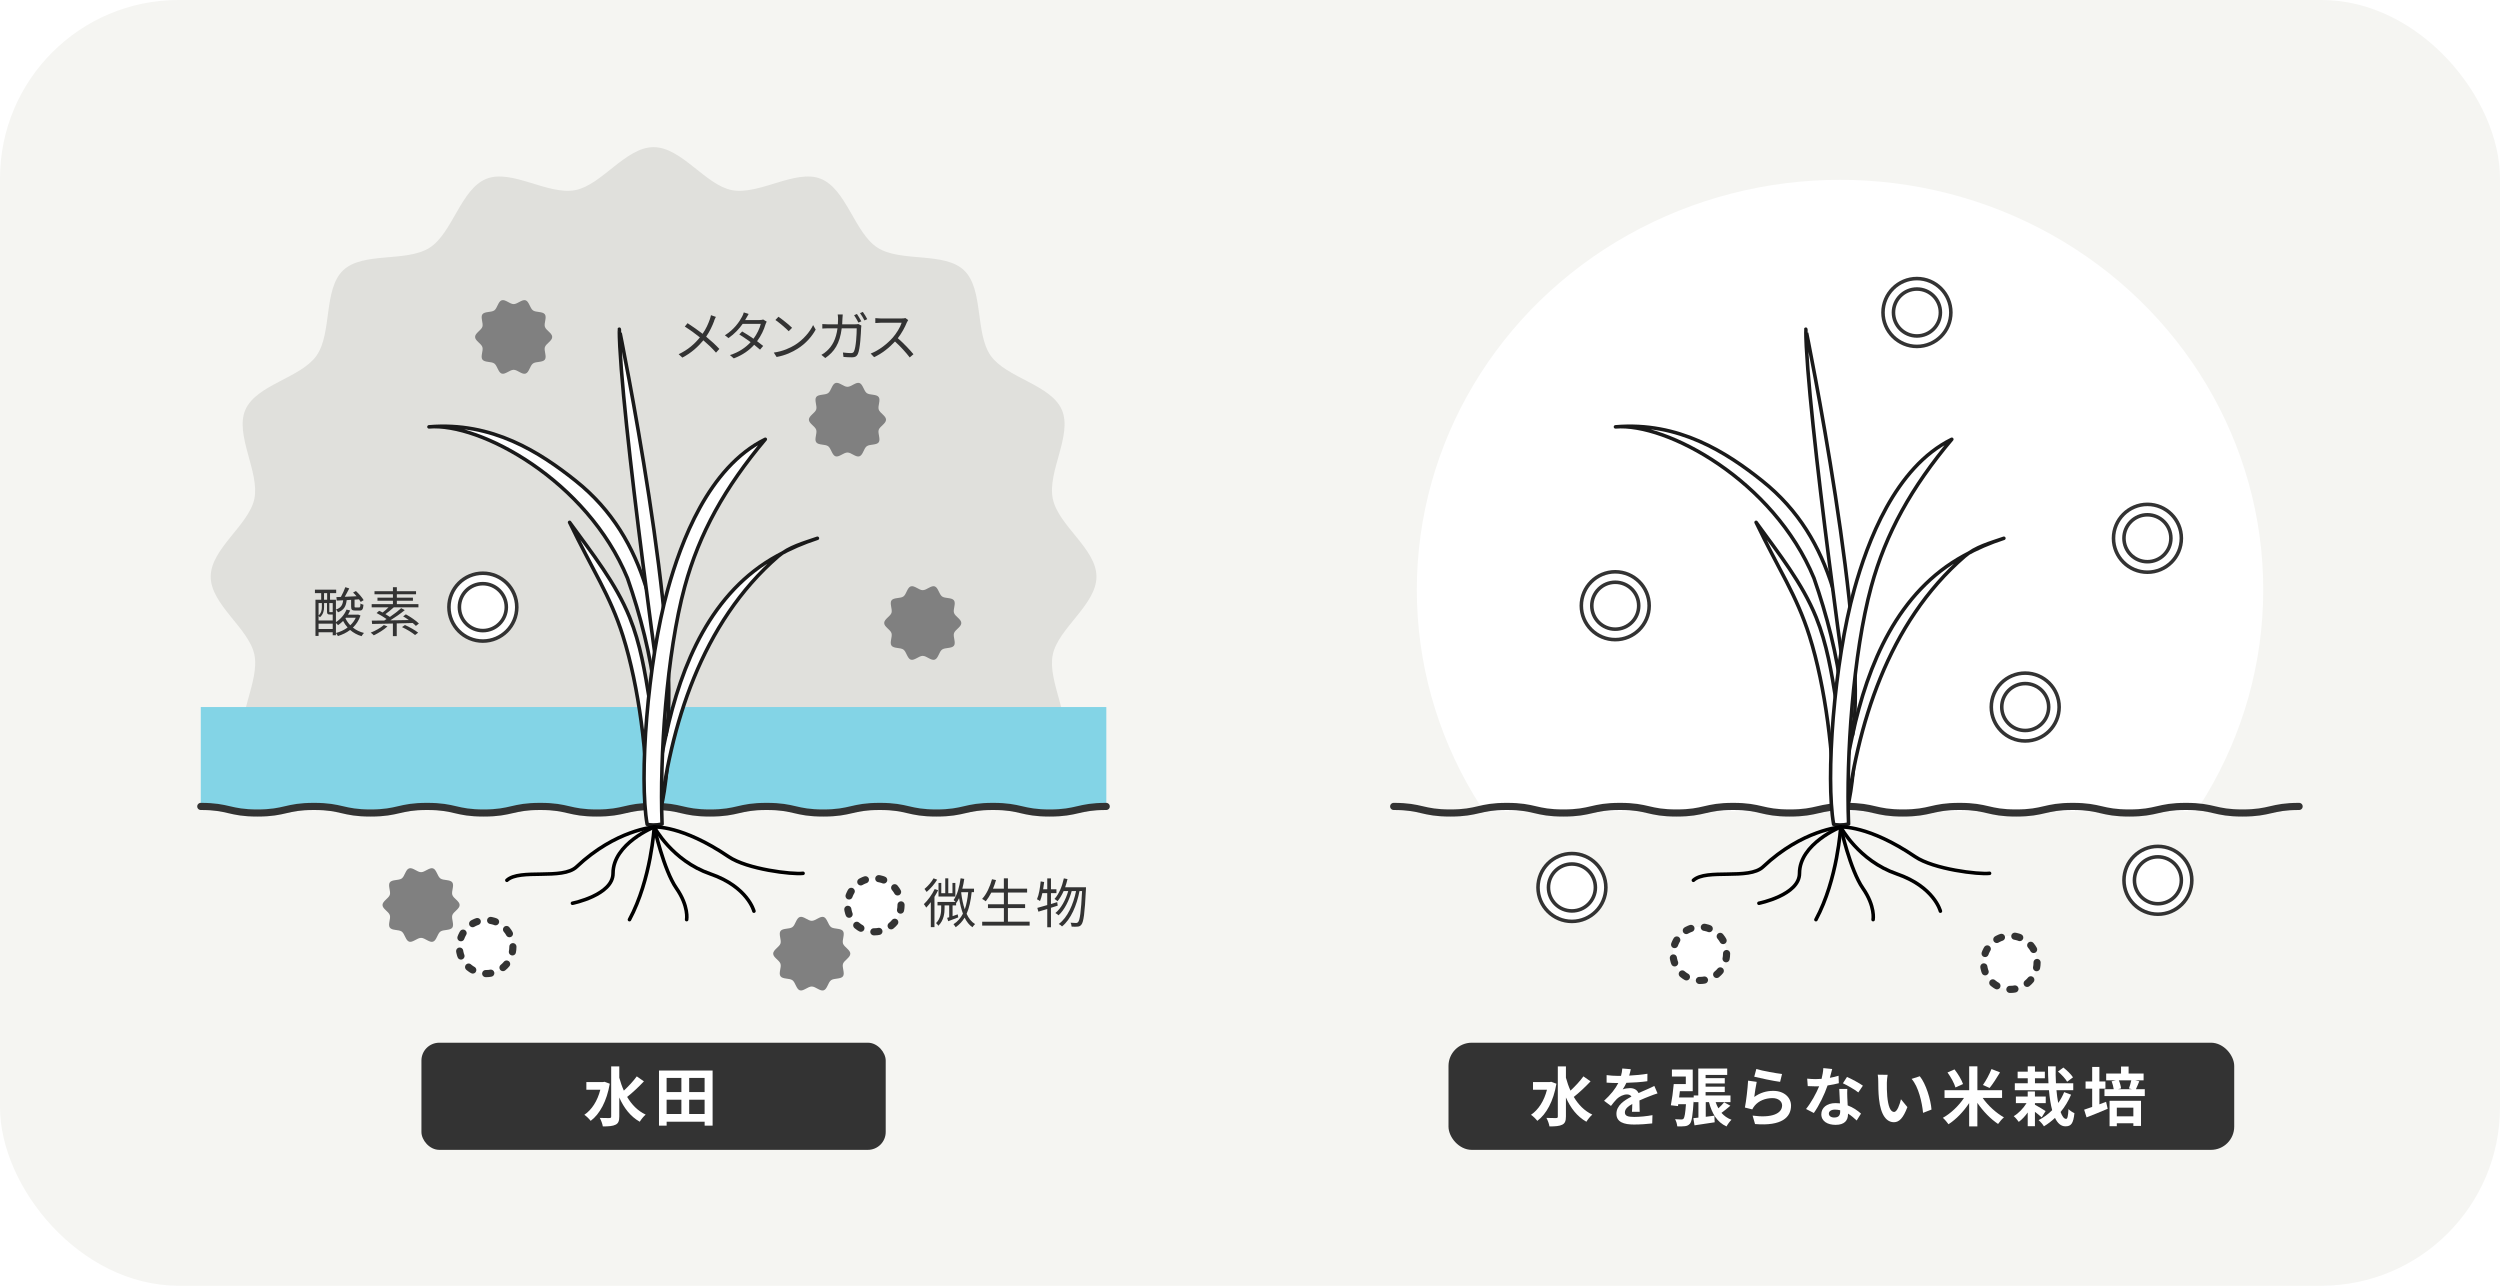
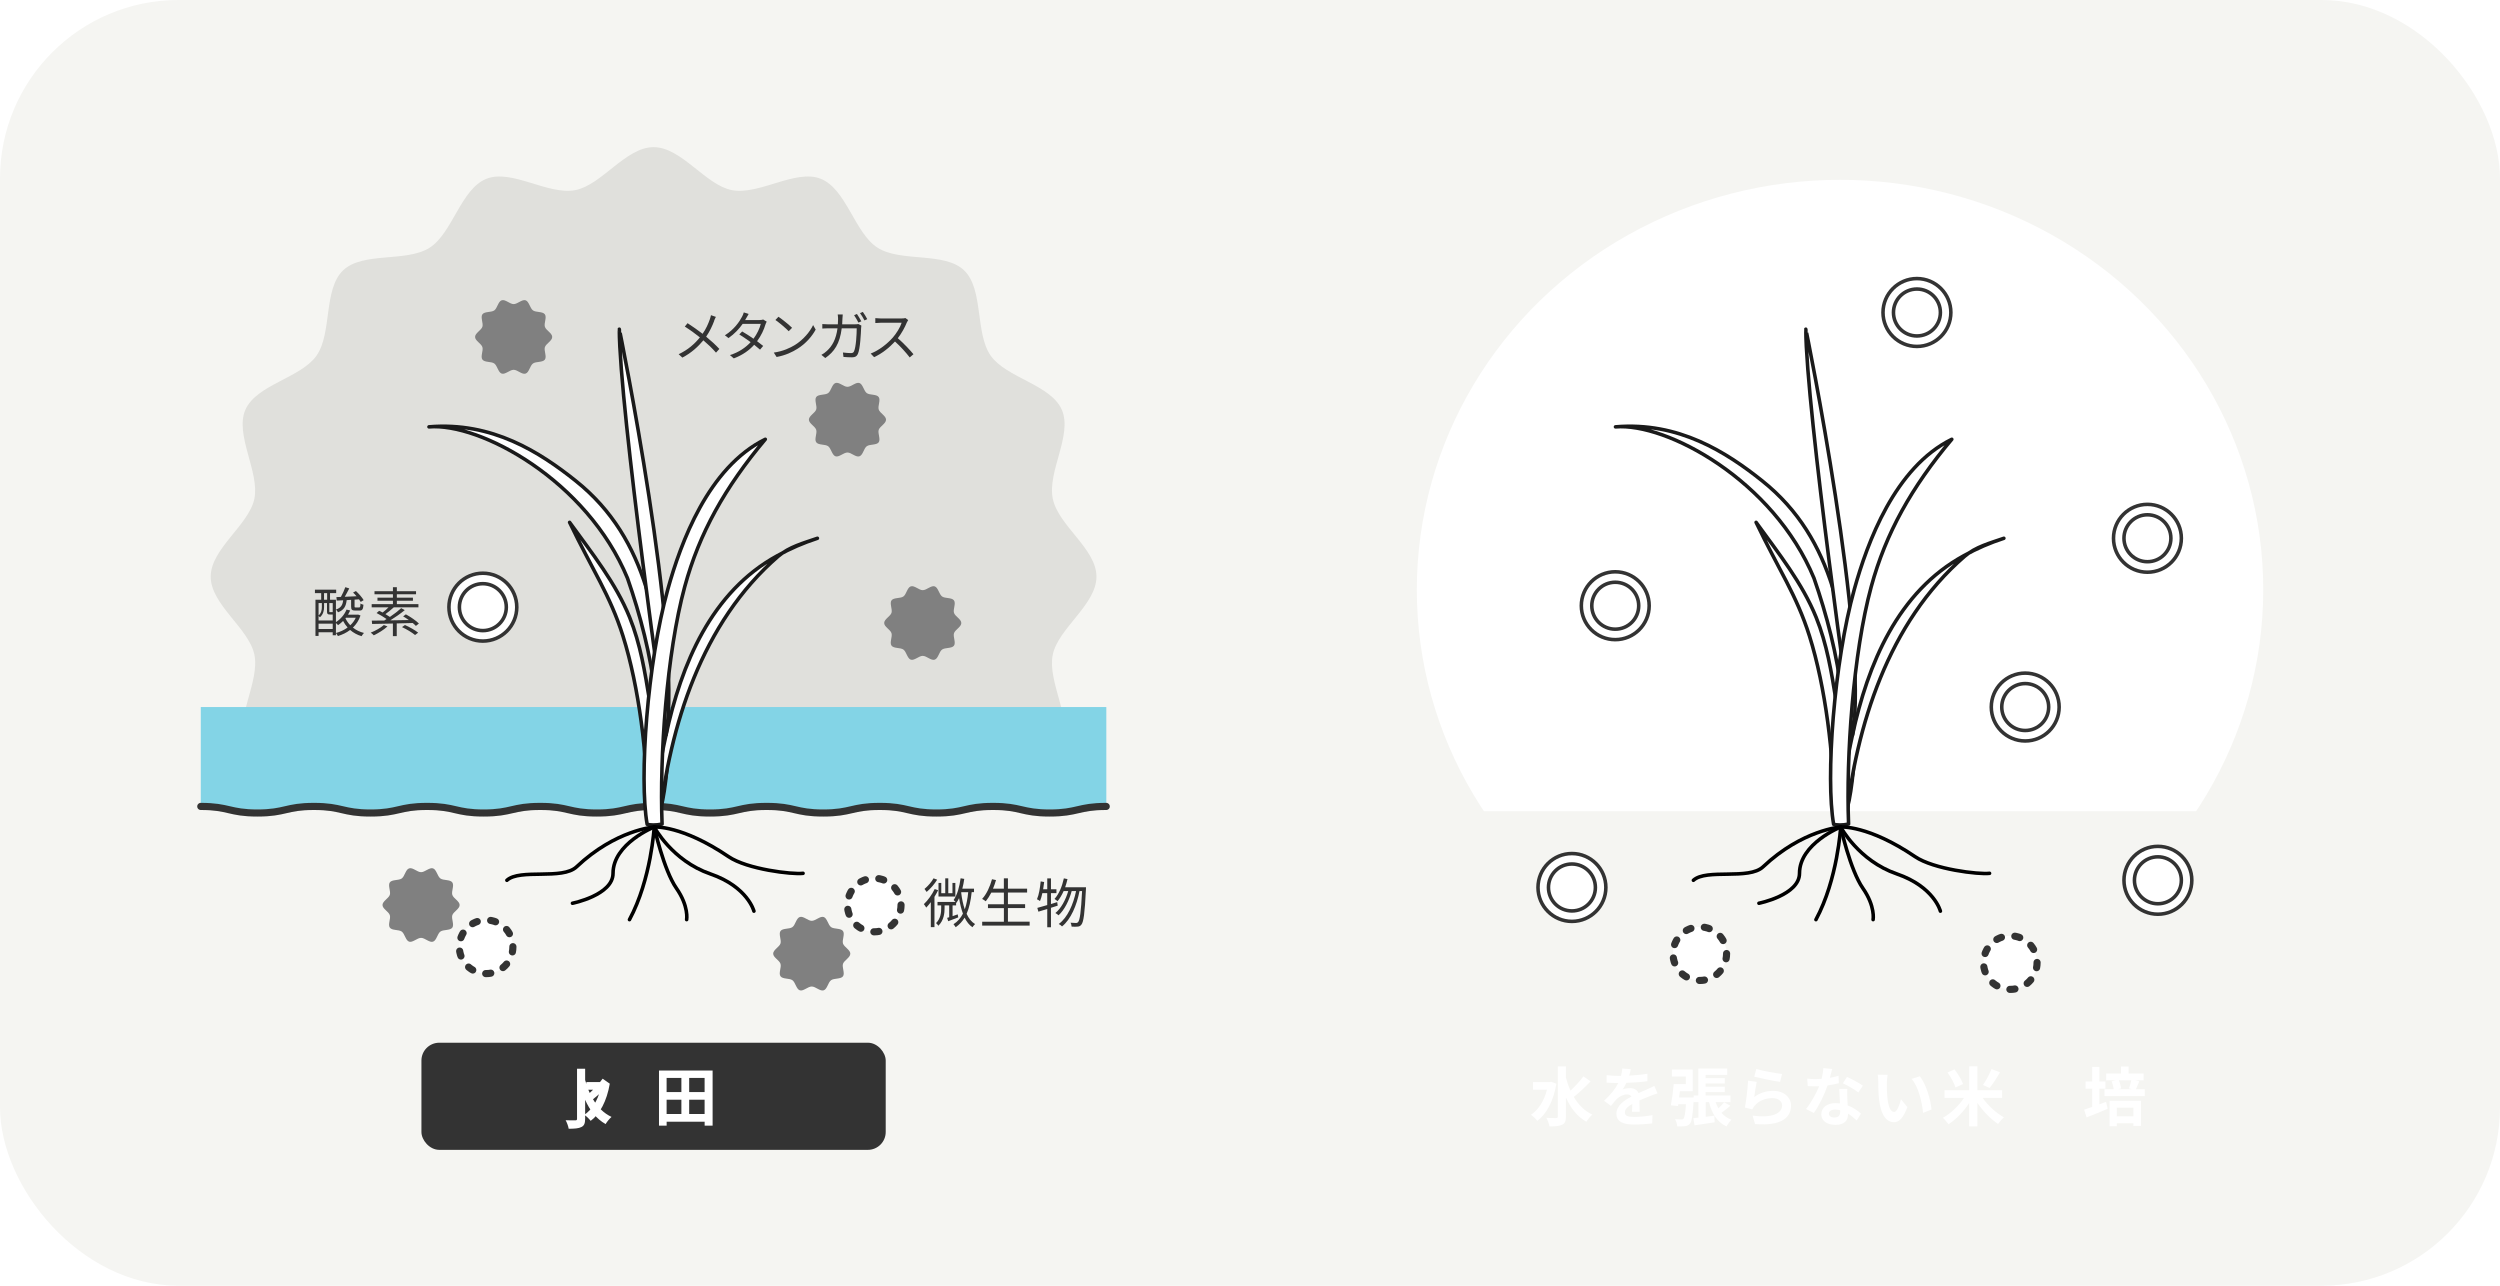
<svg xmlns="http://www.w3.org/2000/svg" id="_レイヤー_2" viewBox="0 0 700 360">
  <defs>
    <style>.cls-1{stroke-dasharray:0 0 1.43 3.8;}.cls-1,.cls-2{stroke:#333;stroke-miterlimit:10;stroke-width:2px;}.cls-1,.cls-2,.cls-3,.cls-4{stroke-linecap:round;}.cls-1,.cls-2,.cls-5,.cls-4{fill:none;}.cls-6{fill:#f5f5f2;}.cls-6,.cls-7,.cls-5,.cls-8,.cls-9,.cls-10,.cls-11{stroke-width:0px;}.cls-7{fill:#83d4e6;}.cls-3{stroke:#1a1a1a;}.cls-3,.cls-4{stroke-linejoin:round;}.cls-3,.cls-11{fill:#fff;}.cls-4{stroke:#000;}.cls-8{fill:gray;}.cls-12{clip-path:url(#clippath-1);}.cls-9{fill:#333;}.cls-10{fill:#e0e0dc;}.cls-13{clip-path:url(#clippath);}</style>
    <clipPath id="clippath">
      <rect class="cls-5" x="56.22" y="32.99" width="253.55" height="182.2" />
    </clipPath>
    <clipPath id="clippath-1">
      <rect class="cls-5" x="387.39" y="43.86" width="255.64" height="183.27" />
    </clipPath>
  </defs>
  <g id="design">
    <rect class="cls-6" width="700" height="360" rx="50" ry="50" />
    <g class="cls-13">
      <path class="cls-10" d="M307.01,161.47c0,7.82-10.7,14.45-12.23,21.83-1.58,7.59,5.56,17.93,2.52,24.9s-15.53,8.9-19.92,15.16c-4.4,6.27-1.89,18.59-7.45,23.89-5.53,5.27-17.72,2.18-24.22,6.33-6.41,4.09-8.73,16.47-15.93,19.31-7.04,2.78-17.19-4.63-24.83-3.19-7.4,1.4-14.12,12.04-21.95,12.04s-14.55-10.64-21.95-12.04c-7.64-1.44-17.79,5.97-24.83,3.19-7.2-2.85-9.52-15.22-15.93-19.31-6.5-4.15-18.7-1.07-24.22-6.33-5.56-5.3-3.05-17.62-7.45-23.89-4.4-6.26-16.85-8.1-19.92-15.16-3.03-6.97,4.1-17.31,2.53-24.9-1.53-7.38-12.23-14.01-12.23-21.83s10.7-14.45,12.23-21.83-5.56-17.93-2.52-24.9c3.07-7.06,15.53-8.9,19.92-15.16,4.4-6.27,1.89-18.59,7.45-23.89,5.53-5.27,17.72-2.18,24.22-6.33,6.41-4.09,8.73-16.47,15.93-19.31,7.04-2.78,17.19,4.63,24.83,3.19,7.4-1.4,14.12-12.04,21.95-12.04s14.55,10.64,21.95,12.04c7.64,1.44,17.79-5.97,24.83-3.19,7.2,2.85,9.52,15.22,15.93,19.31,6.5,4.15,18.7,1.07,24.22,6.33s3.05,17.62,7.45,23.89c4.4,6.26,16.85,8.1,19.92,15.16s-4.1,17.31-2.53,24.9,12.23,14.01,12.23,21.83Z" />
    </g>
    <rect class="cls-7" x="56.22" y="197.97" width="253.55" height="28.75" />
    <path class="cls-2" d="M56.22,225.8c7.92,0,7.92,1.84,15.85,1.84s7.92-1.84,15.84-1.84,7.92,1.84,15.84,1.84,7.92-1.84,15.84-1.84,7.92,1.84,15.84,1.84,7.92-1.84,15.84-1.84,7.92,1.84,15.85,1.84,7.92-1.84,15.84-1.84,7.92,1.84,15.85,1.84,7.92-1.84,15.85-1.84,7.92,1.84,15.85,1.84,7.92-1.84,15.84-1.84,7.92,1.84,15.85,1.84,7.93-1.84,15.85-1.84,7.93,1.84,15.85,1.84,7.93-1.84,15.85-1.84" />
    <path class="cls-3" d="M181.66,227.85c5.55-21.6,1.26-45.2-5.96-65.95-11.31-27.4-41.3-43.59-55.58-42.38,17.67-1.5,31.08,7.13,41.06,15.1,20.72,16.55,23.31,40.98,25.73,66.14,1.3,2.01-.97,36.78-5.25,27.08h0Z" />
    <path class="cls-3" d="M184.57,230.04c3.02-26.9,11.85-55.67,33.3-74.26,3.05-2.65,7.18-3.73,11-5.06-3.85,1.25-7.6,2.85-11.14,4.84-18.61,10.13-26.98,30.46-31.24,50.22-1.76,7.94-3,15.97-4.04,24.03-.13,1.39,1.88,1.68,2.11.25h0Z" />
    <path class="cls-3" d="M186.49,205.77s-13.08-91.64-13.08-113.59c0-.22,17.74,86.85,13.08,113.59Z" />
    <path class="cls-3" d="M183.19,226.26c1.37-10.04.29-20.12-1.32-30.12-1.27-7.89-2.57-15.87-5.57-23.28-3.9-9.63-10.49-17.89-16.81-26.6,6.42,13.43,11.3,20.28,14.94,31.82,4.51,14.28,6.82,33.65,6.85,48.32,1.45.28,1.26.04,1.91-.14Z" />
    <path class="cls-3" d="M181.2,230.81c-2.28-12.85.06-45.26,5.82-65.92,3.59-12.89,11.3-34.04,27.26-41.89-11.28,13.45-18.47,26.26-22.56,41.29-5.06,18.61-7.06,47.54-6.34,66.43-1.86.43-3.33.29-4.17.1Z" />
    <path class="cls-4" d="M141.93,246.48c3.66-3.33,15.52,0,19.51-3.77,10.99-10.38,21.74-11.15,21.74-11.15,0,0,7.75-.57,20.83,8.31,5.2,3.53,17.8,5.03,20.84,4.66" />
    <path class="cls-4" d="M183.18,231.56s-11.53,4.62-11.53,12.97c0,6.11-11.36,8.38-11.36,8.38" />
    <path class="cls-4" d="M176.25,257.5c6.1-11.31,6.93-25.94,6.93-25.94,0,0,4.98,9.44,15.73,13.14,10.48,3.61,12.19,10.42,12.19,10.42" />
    <path class="cls-4" d="M183.18,231.56s2.65,12.03,6.2,17.13,2.88,8.8,2.88,8.8" />
    <path class="cls-9" d="M199.97,89.85c-.49,1.32-1.24,2.97-2.25,4.42,1.35,1.11,2.64,2.28,3.7,3.43l-.94,1.04c-1.11-1.28-2.25-2.34-3.54-3.45-1.41,1.7-3.27,3.48-5.88,4.84l-1.04-.95c2.62-1.23,4.47-2.89,5.95-4.71-1.11-.9-2.79-2.13-4.23-3.03l.78-.95c1.29.83,3.03,2.06,4.21,2.97.98-1.4,1.59-2.82,2.04-4.1.1-.3.24-.78.3-1.11l1.38.48c-.17.27-.38.78-.5,1.1Z" />
    <path class="cls-9" d="M208.95,89.07c-.09.18-.19.36-.31.54h4.06c.4,0,.73-.06.99-.15l.99.6c-.13.21-.27.57-.36.81-.39,1.38-1.2,3.13-2.34,4.67.63.46,1.23.93,1.71,1.32l-.88,1.04c-.45-.4-1.02-.87-1.64-1.36-1.33,1.48-3.18,2.86-5.71,3.81l-1.08-.93c2.53-.78,4.45-2.16,5.8-3.62-1.08-.78-2.22-1.56-3.18-2.16l.81-.83c.99.57,2.12,1.29,3.17,2.03.98-1.3,1.74-2.92,2.04-4.16h-5.07c-.96,1.35-2.29,2.82-3.98,3.98l-1-.78c2.58-1.61,4.11-3.85,4.81-5.22.15-.27.39-.79.48-1.19l1.36.44c-.25.39-.52.9-.67,1.17Z" />
    <path class="cls-9" d="M222.66,96.54c2.31-1.46,4.14-3.67,5.01-5.52l.72,1.27c-1.02,1.88-2.77,3.92-5.04,5.34-1.5.95-3.39,1.86-5.9,2.33l-.79-1.23c2.62-.39,4.58-1.3,6-2.19ZM221.78,91.79l-.94.95c-.75-.78-2.62-2.39-3.73-3.14l.85-.91c1.06.7,2.98,2.26,3.82,3.1Z" />
    <path class="cls-9" d="M235.88,89.27c-.01.54-.04,1.05-.07,1.54h3.57c.4,0,.71-.03.96-.08l.84.42c-.04.25-.07.54-.07.73-.06,1.44-.24,5.81-.92,7.25-.3.65-.78.92-1.6.92-.77,0-1.64-.04-2.42-.11l-.15-1.24c.81.1,1.6.17,2.23.17.44,0,.71-.12.87-.48.57-1.16.76-4.84.76-6.45h-4.2c-.54,4.32-2.1,6.58-4.6,8.31l-1.09-.89c.48-.25,1.09-.67,1.54-1.11,1.48-1.35,2.56-3.22,2.97-6.31h-2.52c-.58,0-1.2,0-1.73.06v-1.26c.52.04,1.14.08,1.71.08h2.64c.03-.48.06-.99.06-1.52,0-.34-.04-.9-.1-1.25h1.41c-.04.33-.08.86-.09,1.22ZM241.17,89.97l-.81.36c-.3-.6-.81-1.5-1.21-2.07l.79-.35c.38.54.92,1.46,1.23,2.05ZM242.84,89.36l-.79.36c-.33-.64-.83-1.5-1.25-2.05l.79-.34c.39.55.98,1.48,1.25,2.04Z" />
    <path class="cls-9" d="M253.91,90.3c-.51,1.29-1.46,3.04-2.52,4.4,1.58,1.35,3.4,3.3,4.38,4.48l-1.05.9c-1-1.32-2.6-3.09-4.12-4.46-1.6,1.72-3.63,3.38-5.85,4.38l-.96-1c2.42-.95,4.63-2.73,6.18-4.46,1.02-1.16,2.11-2.92,2.49-4.17h-5.85c-.52,0-1.35.06-1.52.08v-1.37c.21.03,1.06.09,1.52.09h5.79c.5,0,.89-.04,1.12-.12l.77.58c-.09.12-.29.45-.38.66Z" />
    <path class="cls-9" d="M262.68,249.25c-.3.61-.65,1.24-1.03,1.86v8.49h-1.02v-7c-.42.57-.87,1.09-1.29,1.53-.12-.22-.45-.75-.66-.97,1.12-1.06,2.29-2.66,3.03-4.23l.97.33ZM262.41,246.31c-.73,1.2-1.9,2.55-2.95,3.43-.14-.22-.44-.63-.6-.84.94-.76,2-1.98,2.53-2.97l1.02.38ZM272.07,249.8c-.25,2.42-.69,4.42-1.42,6.07.58,1.28,1.36,2.27,2.37,2.87-.23.21-.57.62-.74.88-.92-.61-1.62-1.54-2.19-2.68-.63,1.05-1.45,1.95-2.5,2.68-.1-.19-.42-.63-.61-.84,1.17-.75,2.02-1.74,2.64-2.96-.48-1.29-.82-2.76-1.08-4.35-.23.5-.48.95-.77,1.35l-.06-.09v.78h-.99v3.01c.45-.15.94-.31,1.44-.5l.15.84c-.98.39-1.95.76-2.81,1.08l-.3-.94c.18-.04.36-.11.57-.18v-3.31h-1.29v.78c0,1.38-.18,3.39-1.74,4.92-.15-.24-.42-.57-.65-.74,1.33-1.35,1.44-2.99,1.44-4.21v-.75h-1.03v-.97h5.05c-.18-.2-.39-.42-.54-.54,1.05-1.46,1.63-3.71,1.96-6.08l1.02.17c-.13.95-.31,1.86-.54,2.73h3.27v.97h-.66ZM267.51,251.03h-4.73v-3.81h.78v2.88h1.11v-4.17h.85v4.17h1.17v-2.88h.81v3.81ZM269.13,249.94c.21,1.68.52,3.29,1.01,4.68.48-1.38.78-2.98.96-4.81h-1.92l-.05.13Z" />
    <path class="cls-9" d="M288.3,258.08v1.08h-13.29v-1.08h6.08v-3.81h-4.46v-1.08h4.46v-3.27h-3.52c-.48.94-1.01,1.77-1.56,2.44-.23-.18-.72-.51-1.02-.66,1.23-1.32,2.19-3.39,2.77-5.52l1.12.24c-.24.83-.51,1.63-.84,2.4h3.04v-2.88h1.14v2.88h5.37v1.09h-5.37v3.27h4.81v1.08h-4.81v3.81h6.07Z" />
    <path class="cls-9" d="M294.27,254.18v5.46h-1.04v-5.13c-.88.27-1.74.54-2.48.76l-.3-1.06c.77-.21,1.73-.47,2.77-.79v-3.35h-1.36c-.18.84-.39,1.61-.66,2.22-.19-.14-.62-.41-.85-.5.57-1.28.85-3.17,1.04-5l.97.17c-.07.67-.18,1.37-.28,2.03h1.15v-3.04h1.04v3.04h1.53v1.08h-1.53v3.06l1.74-.54.15.99-1.89.6ZM304.08,248.44s0,.44-.02.57c-.33,6.79-.66,9.12-1.26,9.87-.29.39-.58.53-1.04.57-.4.06-1.05.04-1.71,0-.02-.33-.12-.79-.31-1.09.67.06,1.27.08,1.57.08.24,0,.39-.06.56-.26.48-.52.81-2.74,1.11-8.68h-.72c-.75,3.93-2.4,7.92-4.89,9.9-.21-.24-.6-.51-.93-.68,2.46-1.77,4.08-5.46,4.86-9.22h-1.23c-.68,2.57-2.06,5.37-3.69,6.79-.21-.22-.57-.48-.88-.64,1.59-1.25,2.92-3.75,3.61-6.15h-1.29c-.5,1.1-1.06,2.08-1.71,2.85-.18-.18-.63-.5-.85-.65,1.23-1.33,2.13-3.5,2.62-5.76l1.02.21c-.18.79-.41,1.56-.66,2.29h5.83Z" />
    <path class="cls-9" d="M100.94,172.34c-.45,1.38-1.2,2.5-2.13,3.39.87.69,1.92,1.2,3.1,1.5-.22.21-.52.63-.67.9-1.23-.36-2.31-.96-3.21-1.74-1.02.78-2.19,1.33-3.42,1.71-.12-.24-.36-.65-.55-.86,1.17-.31,2.31-.83,3.27-1.54-.49-.54-.91-1.16-1.26-1.83-.45.44-.92.84-1.4,1.17-.13-.15-.39-.42-.61-.6v3.43h-.9v-.84h-3.96v1.04h-.87v-10.15h1.6v-1.85h-1.75v-.96h5.95v.96h-1.72v1.85h1.65v6.28c1.27-.81,2.4-2.08,2.97-3.52l1.02.25c-.17.41-.38.79-.6,1.17h2.64l.19-.02.66.26ZM90.74,169.97c0,.9-.21,2.05-1.15,2.86-.09-.1-.26-.27-.39-.36v1.26h3.96v-1.67h-.83c-.58,0-.77-.15-.77-.85v-2.36h-.82v1.11ZM89.2,168.86v3.48c.79-.72.92-1.64.92-2.37v-1.11h-.92ZM93.16,176.12v-1.5h-3.96v1.5h3.96ZM90.73,167.92h.87v-1.85h-.87v1.85ZM93.16,168.86h-.95v2.34c0,.18.02.2.18.2h.56c.13,0,.18,0,.21-.01v-2.52ZM97.07,168.02c-.18,1.68-.71,2.78-2.43,3.43-.1-.22-.38-.6-.58-.78,1.44-.46,1.88-1.32,2.02-2.59l-1.8.09-.08-.99,1.25-.04c.46-.83.96-1.92,1.24-2.73l1.1.35c-.39.76-.84,1.62-1.26,2.34l3.3-.15c-.31-.38-.64-.73-.97-1.04l.79-.42c.82.74,1.77,1.82,2.17,2.55l-.82.5c-.12-.22-.29-.46-.48-.73l-1.24.09v1.89c0,.27.06.3.33.3h.94c.27,0,.34-.12.38-1.12.17.17.57.29.84.36-.09,1.32-.36,1.63-1.08,1.63h-1.18c-.98,0-1.2-.25-1.2-1.17v-1.83l-1.23.08ZM96.73,173.12c.33.72.79,1.38,1.35,1.95.63-.58,1.16-1.29,1.53-2.1h-2.76l-.12.15Z" />
    <path class="cls-9" d="M108.49,175.4c-1.02.95-2.56,1.89-3.84,2.49-.19-.21-.6-.6-.85-.75,1.32-.53,2.76-1.32,3.68-2.13l1.02.39ZM116.44,175.25c-.22-.24-.52-.52-.88-.81-1.48.04-3,.09-4.47.12v3.55h-1.08v-3.52c-2.21.06-4.24.09-5.82.12l-.09-.94c.98,0,2.17-.02,3.49-.03.21-.13.44-.25.65-.41-.75-.55-1.88-1.21-2.8-1.68l.72-.63c.3.15.63.32.98.48.54-.4,1.15-.96,1.65-1.45h-4.72v-.89h5.95v-.96h-4.33v-.85h4.33v-.96h-5.16v-.86h5.16v-1.11h1.1v1.11h5.37v.86h-5.37v.96h4.5v.85h-4.5v.96h6.04v.89h-6.9c-.74.66-1.6,1.38-2.34,1.9.45.27.89.54,1.25.79,1.17-.79,2.35-1.71,3.17-2.46l.99.56c-1.17.96-2.68,2.02-4.05,2.86,1.65-.03,3.44-.06,5.19-.09-.52-.38-1.08-.72-1.59-1.02l.76-.58c1.29.71,2.87,1.77,3.65,2.58l-.83.66ZM113.39,175.01c1.25.54,2.87,1.45,3.69,2.14l-.87.66c-.78-.67-2.35-1.62-3.65-2.22l.82-.58Z" />
    <path class="cls-8" d="M154.62,94.35c0,1.08-1.73,1.87-2.05,2.84s.6,2.67-.01,3.5-2.48.48-3.33,1.09-1.06,2.5-2.07,2.83-2.26-1.07-3.34-1.07-2.36,1.39-3.34,1.07-1.23-2.22-2.07-2.83-2.71-.25-3.33-1.1.31-2.5-.01-3.5-2.05-1.77-2.05-2.84,1.73-1.87,2.05-2.84-.6-2.67.01-3.5,2.48-.48,3.33-1.09,1.06-2.5,2.07-2.83,2.26,1.07,3.34,1.07,2.36-1.39,3.34-1.07,1.23,2.22,2.07,2.83,2.71.25,3.33,1.1-.31,2.5.01,3.5,2.05,1.77,2.05,2.84Z" />
    <path class="cls-8" d="M269.17,174.45c0,1.08-1.73,1.87-2.05,2.84s.6,2.67-.01,3.5-2.48.48-3.33,1.09-1.06,2.5-2.07,2.83-2.26-1.07-3.34-1.07-2.36,1.39-3.34,1.07-1.23-2.22-2.07-2.83-2.71-.25-3.33-1.1.31-2.5-.01-3.5-2.05-1.77-2.05-2.84,1.73-1.87,2.05-2.84-.6-2.67.01-3.5,2.48-.48,3.33-1.09,1.06-2.5,2.07-2.83,2.26,1.07,3.34,1.07,2.36-1.39,3.34-1.07,1.23,2.22,2.07,2.83,2.71.25,3.33,1.1-.31,2.5.01,3.5,2.05,1.77,2.05,2.84Z" />
    <path class="cls-8" d="M248.09,117.51c0,1.08-1.73,1.87-2.05,2.84s.6,2.67-.01,3.5-2.48.48-3.33,1.09-1.06,2.5-2.07,2.83-2.26-1.07-3.34-1.07-2.36,1.39-3.34,1.07-1.23-2.22-2.07-2.83-2.71-.25-3.33-1.1.31-2.5-.01-3.5-2.05-1.77-2.05-2.84,1.73-1.87,2.05-2.84-.6-2.67.01-3.5,2.48-.48,3.33-1.09,1.06-2.5,2.07-2.83,2.26,1.07,3.34,1.07,2.36-1.39,3.34-1.07,1.23,2.22,2.07,2.83,2.71.25,3.33,1.1-.31,2.5.01,3.5,2.05,1.77,2.05,2.84Z" />
    <path class="cls-8" d="M128.7,253.41c0,1.08-1.73,1.87-2.05,2.84s.6,2.67-.01,3.5-2.48.48-3.33,1.09-1.06,2.5-2.07,2.83-2.26-1.07-3.34-1.07-2.36,1.39-3.34,1.07-1.23-2.22-2.07-2.83-2.71-.25-3.33-1.1.31-2.5-.01-3.5-2.05-1.77-2.05-2.84,1.73-1.87,2.05-2.84-.6-2.67.01-3.5,2.48-.48,3.33-1.09,1.06-2.5,2.07-2.83,2.26,1.07,3.34,1.07,2.36-1.39,3.34-1.07,1.23,2.22,2.07,2.83,2.71.25,3.33,1.1-.31,2.5.01,3.5,2.05,1.77,2.05,2.84Z" />
    <path class="cls-8" d="M238.09,267.03c0,1.08-1.73,1.87-2.05,2.84s.6,2.67-.01,3.5-2.48.48-3.33,1.09-1.06,2.5-2.07,2.83-2.26-1.07-3.34-1.07-2.36,1.39-3.34,1.07-1.23-2.22-2.07-2.83-2.71-.25-3.33-1.1.31-2.5-.01-3.5-2.05-1.77-2.05-2.84,1.73-1.87,2.05-2.84-.6-2.67.01-3.5,2.48-.48,3.33-1.09,1.06-2.5,2.07-2.83,2.26,1.07,3.34,1.07,2.36-1.39,3.34-1.07,1.23,2.22,2.07,2.83,2.71.25,3.33,1.1-.31,2.5.01,3.5,2.05,1.77,2.05,2.84Z" />
    <circle class="cls-11" cx="135.2" cy="170" r="9.5" />
    <path class="cls-9" d="M135.2,161c4.96,0,9,4.04,9,9s-4.04,9-9,9-9-4.04-9-9,4.04-9,9-9M135.2,160c-5.52,0-10,4.48-10,10s4.48,10,10,10,10-4.48,10-10-4.48-10-10-10h0Z" />
    <path class="cls-11" d="M135.2,176.57c-3.62,0-6.57-2.95-6.57-6.57s2.95-6.57,6.57-6.57,6.57,2.95,6.57,6.57-2.95,6.57-6.57,6.57Z" />
    <path class="cls-9" d="M135.2,163.93c3.35,0,6.07,2.72,6.07,6.07s-2.72,6.07-6.07,6.07-6.07-2.72-6.07-6.07,2.72-6.07,6.07-6.07M135.2,162.93c-3.91,0-7.07,3.17-7.07,7.07s3.17,7.07,7.07,7.07,7.07-3.17,7.07-7.07-3.17-7.07-7.07-7.07h0Z" />
    <circle class="cls-11" cx="136.11" cy="265.11" r="7.5" />
    <circle class="cls-1" cx="136.11" cy="265.11" r="7.5" />
    <circle class="cls-11" cx="244.79" cy="253.41" r="7.5" />
    <circle class="cls-1" cx="244.79" cy="253.41" r="7.5" />
    <rect class="cls-9" x="118" y="291.96" width="130" height="30" rx="5" ry="5" />
-     <path class="cls-11" d="M170.74,303.43c-.83,4.88-2.81,8.53-5.35,10.41-.38-.5-1.24-1.37-1.78-1.69,2.09-1.41,3.67-3.87,4.48-7.02h-3.91v-2.16h4.7l.4-.07,1.46.54ZM180.3,302.78c-1.44,1.53-3.24,3.22-4.7,4.36,1.28,2.16,2.97,3.91,5.19,4.95-.54.45-1.28,1.35-1.66,2-2.61-1.48-4.43-3.85-5.73-6.79v5.31c0,1.3-.29,1.94-1.03,2.3-.77.4-1.94.49-3.58.49-.09-.68-.5-1.76-.85-2.39,1.19.05,2.32.04,2.7.04s.49-.13.49-.43v-14.03h2.27v3.17c.34,1.26.76,2.47,1.28,3.62,1.28-1.19,2.7-2.72,3.62-4l2,1.4Z" />
+     <path class="cls-11" d="M170.74,303.43c-.83,4.88-2.81,8.53-5.35,10.41-.38-.5-1.24-1.37-1.78-1.69,2.09-1.41,3.67-3.87,4.48-7.02h-3.91v-2.16h4.7l.4-.07,1.46.54Zc-1.44,1.53-3.24,3.22-4.7,4.36,1.28,2.16,2.97,3.91,5.19,4.95-.54.45-1.28,1.35-1.66,2-2.61-1.48-4.43-3.85-5.73-6.79v5.31c0,1.3-.29,1.94-1.03,2.3-.77.4-1.94.49-3.58.49-.09-.68-.5-1.76-.85-2.39,1.19.05,2.32.04,2.7.04s.49-.13.49-.43v-14.03h2.27v3.17c.34,1.26.76,2.47,1.28,3.62,1.28-1.19,2.7-2.72,3.62-4l2,1.4Z" />
    <path class="cls-11" d="M199.53,299.75v15.43h-2.23v-1.1h-10.64v1.1h-2.14v-15.43h15.02ZM186.65,301.82v3.96h4.14v-3.96h-4.14ZM186.65,311.92h4.14v-4h-4.14v4ZM197.29,301.82h-4.32v3.96h4.32v-3.96ZM197.29,311.92v-4h-4.32v4h4.32Z" />
-     <rect class="cls-9" x="405.58" y="291.96" width="220" height="30" rx="6.5" ry="6.5" />
    <path class="cls-11" d="M435.8,303.43c-.83,4.88-2.81,8.53-5.35,10.41-.38-.5-1.24-1.37-1.78-1.69,2.09-1.41,3.67-3.87,4.48-7.02h-3.91v-2.16h4.7l.4-.07,1.46.54ZM445.36,302.78c-1.44,1.53-3.24,3.22-4.7,4.36,1.28,2.16,2.97,3.91,5.19,4.95-.54.45-1.28,1.35-1.66,2-2.61-1.48-4.43-3.85-5.73-6.79v5.31c0,1.3-.29,1.94-1.03,2.3-.77.4-1.94.49-3.58.49-.09-.68-.5-1.76-.85-2.39,1.19.05,2.32.04,2.7.04s.49-.13.49-.43v-14.03h2.27v3.17c.34,1.26.76,2.47,1.28,3.62,1.28-1.19,2.7-2.72,3.62-4l2,1.4Z" />
    <path class="cls-11" d="M456.18,301.17c1.71-.09,3.51-.25,5.1-.52l-.02,2.09c-1.71.25-3.92.4-5.87.45-.31.67-.67,1.31-1.03,1.84.47-.22,1.44-.36,2.03-.36,1.1,0,2,.47,2.39,1.39.94-.43,1.69-.74,2.43-1.06.7-.31,1.33-.59,2-.94l.9,2.09c-.58.16-1.53.52-2.14.76-.81.32-1.84.72-2.93,1.22.02,1.01.05,2.34.07,3.17h-2.16c.05-.54.07-1.4.09-2.2-1.35.77-2.07,1.48-2.07,2.38,0,.99.85,1.26,2.61,1.26,1.53,0,3.53-.2,5.11-.5l-.07,2.32c-1.19.16-3.4.31-5.1.31-2.83,0-4.92-.68-4.92-3.01s2.16-3.75,4.21-4.81c-.27-.45-.76-.61-1.26-.61-1.01,0-2.12.58-2.81,1.24-.54.54-1.06,1.19-1.67,1.98l-1.93-1.44c1.89-1.75,3.17-3.35,3.98-4.97h-.23c-.74,0-2.05-.04-3.04-.11v-2.11c.92.14,2.25.22,3.17.22h.86c.2-.72.32-1.42.36-2.07l2.38.2c-.09.45-.22,1.04-.45,1.8Z" />
    <path class="cls-11" d="M484.51,309.6c-.83.72-1.73,1.44-2.5,2,.74.85,1.66,1.51,2.81,1.93-.47.43-1.1,1.3-1.39,1.87-2.67-1.21-4.09-3.62-4.92-6.81h-.9v4.11c.79-.09,1.6-.2,2.41-.31l.09,1.85c-1.96.32-4.03.61-5.65.85l-.32-2,1.42-.16v-4.34h-1.33v-.5c-.25,4.16-.52,5.91-1.04,6.54-.4.45-.83.63-1.4.7-.47.07-1.31.07-2.16.05-.04-.61-.27-1.46-.61-2,.74.05,1.4.07,1.75.07.27,0,.45-.04.63-.22.27-.34.49-1.44.67-4.05h-2.16l-.07.52-2-.22c.31-1.57.65-4.01.81-5.94h3.38v-2.12h-3.89v-1.96h5.83v6.07h-3.6c-.07.59-.14,1.17-.22,1.75h4.09v-.56h1.28v-7.54h8.1v1.8h-6.05v.9h5.37v1.49h-5.37v.9h5.37v1.5h-5.37v.95h6.97v1.87h-4.16c.22.61.47,1.21.76,1.73.61-.54,1.22-1.17,1.62-1.67l1.76.95Z" />
    <path class="cls-11" d="M491.19,307.15c1.64-1.19,3.42-1.71,5.31-1.71,3.15,0,4.99,1.94,4.99,4.12,0,3.28-2.59,5.8-10.08,5.17l-.68-2.36c5.4.74,8.26-.58,8.26-2.86,0-1.17-1.12-2.04-2.68-2.04-2.03,0-3.87.76-5,2.12-.32.4-.5.68-.67,1.04l-2.07-.52c.36-1.76.77-5.29.9-7.53l2.41.34c-.23.99-.56,3.19-.68,4.21ZM498.97,300.72l-.54,2.2c-1.82-.23-5.83-1.08-7.24-1.44l.58-2.16c1.71.54,5.64,1.22,7.2,1.4Z" />
    <path class="cls-11" d="M512.37,301.79c.88-.16,1.73-.36,2.43-.58l.07,2.09c-.83.22-1.94.45-3.15.63-.86,2.52-2.39,5.67-3.85,7.71l-2.18-1.12c1.42-1.76,2.88-4.41,3.67-6.36-.32.02-.63.02-.94.02-.74,0-1.48-.02-2.25-.07l-.16-2.09c.77.09,1.73.13,2.39.13.54,0,1.08-.02,1.64-.07.25-.99.45-2.07.49-3.01l2.48.25c-.14.58-.38,1.49-.65,2.47ZM517.24,307.22c.02.52.07,1.39.11,2.29,1.55.58,2.81,1.48,3.73,2.3l-1.21,1.93c-.63-.58-1.44-1.33-2.43-1.93v.18c0,1.67-.92,2.97-3.47,2.97-2.23,0-4-.99-4-2.97,0-1.76,1.48-3.12,3.98-3.12.43,0,.83.04,1.24.07-.07-1.33-.16-2.93-.2-4.03h2.25c-.05.76-.02,1.51,0,2.3ZM513.63,312.9c1.24,0,1.62-.68,1.62-1.67v-.36c-.47-.11-.96-.18-1.46-.18-1.04,0-1.71.47-1.71,1.1,0,.67.56,1.12,1.55,1.12ZM516.01,303.32l1.15-1.78c1.3.56,3.53,1.78,4.45,2.45l-1.28,1.89c-1.04-.83-3.1-2-4.32-2.56Z" />
    <path class="cls-11" d="M528.32,303.14c-.02,1.17,0,2.52.11,3.82.25,2.59.79,4.38,1.93,4.38.85,0,1.57-2.11,1.91-3.55l1.8,2.2c-1.19,3.13-2.32,4.23-3.76,4.23-1.98,0-3.69-1.78-4.2-6.61-.18-1.66-.2-3.76-.2-4.86,0-.5-.04-1.28-.14-1.84l2.77.04c-.13.65-.22,1.69-.22,2.2ZM540.82,310.68l-2.36.92c-.29-2.9-1.24-7.27-3.21-9.51l2.29-.74c1.71,2.07,3.08,6.57,3.28,9.33Z" />
    <path class="cls-11" d="M555.16,307.44c1.49,2.14,3.78,4.21,5.94,5.42-.52.43-1.24,1.26-1.64,1.85-2.09-1.39-4.2-3.55-5.8-5.91v6.59h-2.3v-6.52c-1.57,2.4-3.67,4.56-5.78,5.92-.38-.54-1.08-1.37-1.58-1.8,2.2-1.21,4.46-3.37,5.91-5.56h-5.44v-2.18h6.9v-6.68h2.3v6.68h6.91v2.18h-5.42ZM547.53,304.49c-.32-1.13-1.28-2.9-2.23-4.2l1.96-.86c.99,1.26,2,2.95,2.39,4.1l-2.12.96ZM560.01,300.27c-.94,1.58-2.04,3.28-2.92,4.36l-1.87-.83c.85-1.19,1.84-3.03,2.4-4.47l2.39.94Z" />
-     <path class="cls-11" d="M571.67,312.86c-.43-.41-1.19-1.01-1.89-1.55v4.02h-2.02v-3.83c-.76,1.06-1.62,1.98-2.5,2.63-.34-.49-.97-1.24-1.42-1.6,1.35-.79,2.7-2.2,3.6-3.66h-2.99v-1.84h3.31v-1.42h2.02v1.42h3.03v1.84h-3.03v.45c.81.41,2.54,1.49,2.99,1.78l-1.1,1.76ZM579.9,306.52c-.77,1.8-1.76,3.42-2.93,4.84.43,1.21.95,1.93,1.55,1.93.36,0,.56-.77.65-2.74.45.45,1.17.92,1.67,1.13-.31,2.95-.94,3.69-2.52,3.69-1.26,0-2.21-.88-2.92-2.36-.96.9-1.98,1.69-3.1,2.36-.32-.56-.94-1.26-1.49-1.73,1.39-.72,2.67-1.66,3.8-2.79-.43-1.58-.72-3.51-.9-5.6h-9.56v-1.94h3.62v-1.4h-2.83v-1.85h2.83v-1.48h2.02v1.48h2.77v1.85h-2.77v1.4h3.78c-.09-1.53-.13-3.13-.13-4.74h2.16c-.04,1.62-.02,3.22.07,4.74h4.84v1.94h-4.7c.11,1.31.29,2.52.49,3.58.67-.94,1.22-1.94,1.67-3.04l1.93.72ZM578.8,302.89c-.45-.81-1.58-2.04-2.57-2.86l1.51-1.12c.99.77,2.18,1.91,2.7,2.75l-1.64,1.22Z" />
    <path class="cls-11" d="M589.7,308.5l.45,1.96c-2.02.86-4.18,1.75-5.91,2.41l-.68-2.16c.63-.2,1.4-.47,2.25-.77v-5.11h-1.85v-2.02h1.85v-4.07h2.02v4.07h1.69v2.02h-1.69v4.38l1.87-.7ZM600.54,304.97v1.93h-11.29v-1.93h2.59c-.09-.67-.32-1.53-.58-2.21l1.21-.27h-2.74v-1.91h4.16v-1.95h2.12v1.95h4.2v1.91h-2.38l1.17.27c-.34.81-.65,1.62-.94,2.21h2.47ZM590.68,308.23h8.8v7.04h-2.14v-.76h-4.63v.83h-2.03v-7.11ZM592.71,310.14v2.43h4.63v-2.43h-4.63ZM593.27,302.49c.32.74.58,1.66.63,2.27l-.86.22h3.92l-.85-.22c.23-.63.5-1.55.65-2.27h-3.49Z" />
    <g class="cls-12">
      <ellipse class="cls-11" cx="515.21" cy="165.13" rx="118.5" ry="114.78" />
    </g>
-     <path class="cls-2" d="M390.23,225.8c7.92,0,7.92,1.84,15.85,1.84s7.92-1.84,15.84-1.84,7.92,1.84,15.84,1.84,7.92-1.84,15.84-1.84,7.92,1.84,15.84,1.84,7.92-1.84,15.84-1.84,7.92,1.84,15.85,1.84,7.92-1.84,15.84-1.84,7.92,1.84,15.85,1.84,7.92-1.84,15.85-1.84,7.92,1.84,15.85,1.84,7.92-1.84,15.84-1.84,7.92,1.84,15.85,1.84,7.93-1.84,15.85-1.84,7.93,1.84,15.85,1.84,7.93-1.84,15.85-1.84" />
    <circle class="cls-11" cx="475.94" cy="267.03" r="7.5" />
    <circle class="cls-1" cx="475.94" cy="267.03" r="7.5" />
    <circle class="cls-11" cx="562.88" cy="269.53" r="7.5" />
    <circle class="cls-1" cx="562.88" cy="269.53" r="7.5" />
    <circle class="cls-11" cx="440.14" cy="248.49" r="9.5" />
    <path class="cls-9" d="M440.14,239.49c4.96,0,9,4.04,9,9s-4.04,9-9,9-9-4.04-9-9,4.04-9,9-9M440.14,238.49c-5.52,0-10,4.48-10,10s4.48,10,10,10,10-4.48,10-10-4.48-10-10-10h0Z" />
    <circle class="cls-11" cx="440.14" cy="248.49" r="6.57" />
    <path class="cls-9" d="M440.14,242.42c3.35,0,6.07,2.72,6.07,6.07s-2.72,6.07-6.07,6.07-6.07-2.72-6.07-6.07,2.72-6.07,6.07-6.07M440.14,241.42c-3.91,0-7.07,3.17-7.07,7.07s3.17,7.07,7.07,7.07,7.07-3.17,7.07-7.07-3.17-7.07-7.07-7.07h0Z" />
    <circle class="cls-11" cx="452.27" cy="169.6" r="9.5" />
    <path class="cls-9" d="M452.27,160.6c4.96,0,9,4.04,9,9s-4.04,9-9,9-9-4.04-9-9,4.04-9,9-9M452.27,159.6c-5.52,0-10,4.48-10,10s4.48,10,10,10,10-4.48,10-10-4.48-10-10-10h0Z" />
    <path class="cls-11" d="M452.27,176.17c-3.62,0-6.57-2.95-6.57-6.57s2.95-6.57,6.57-6.57,6.57,2.95,6.57,6.57-2.95,6.57-6.57,6.57Z" />
    <path class="cls-9" d="M452.27,163.53c3.35,0,6.07,2.72,6.07,6.07s-2.72,6.07-6.07,6.07-6.07-2.72-6.07-6.07,2.72-6.07,6.07-6.07M452.27,162.53c-3.91,0-7.07,3.17-7.07,7.07s3.17,7.07,7.07,7.07,7.07-3.17,7.07-7.07-3.17-7.07-7.07-7.07h0Z" />
    <circle class="cls-11" cx="536.74" cy="87.5" r="9.5" />
    <path class="cls-9" d="M536.74,78.5c4.96,0,9,4.04,9,9s-4.04,9-9,9-9-4.04-9-9,4.04-9,9-9M536.74,77.5c-5.52,0-10,4.48-10,10s4.48,10,10,10,10-4.48,10-10-4.48-10-10-10h0Z" />
    <path class="cls-11" d="M536.74,94.07c-3.62,0-6.57-2.95-6.57-6.57s2.95-6.57,6.57-6.57,6.57,2.95,6.57,6.57-2.95,6.57-6.57,6.57Z" />
    <path class="cls-9" d="M536.74,81.43c3.35,0,6.07,2.72,6.07,6.07s-2.72,6.07-6.07,6.07-6.07-2.72-6.07-6.07,2.72-6.07,6.07-6.07M536.74,80.43c-3.91,0-7.07,3.17-7.07,7.07s3.17,7.07,7.07,7.07,7.07-3.17,7.07-7.07-3.17-7.07-7.07-7.07h0Z" />
    <circle class="cls-11" cx="567.06" cy="197.97" r="9.5" />
    <path class="cls-9" d="M567.06,188.97c4.96,0,9,4.04,9,9s-4.04,9-9,9-9-4.04-9-9,4.04-9,9-9M567.06,187.97c-5.52,0-10,4.48-10,10s4.48,10,10,10,10-4.48,10-10-4.48-10-10-10h0Z" />
    <path class="cls-11" d="M567.06,204.54c-3.62,0-6.57-2.95-6.57-6.57s2.95-6.57,6.57-6.57,6.57,2.95,6.57,6.57-2.95,6.57-6.57,6.57Z" />
    <path class="cls-9" d="M567.06,191.9c3.35,0,6.07,2.72,6.07,6.07s-2.72,6.07-6.07,6.07-6.07-2.72-6.07-6.07,2.72-6.07,6.07-6.07M567.06,190.9c-3.91,0-7.07,3.17-7.07,7.07s3.17,7.07,7.07,7.07,7.07-3.17,7.07-7.07-3.17-7.07-7.07-7.07h0Z" />
    <path class="cls-11" d="M601.28,160.21c-5.24,0-9.5-4.26-9.5-9.5s4.26-9.5,9.5-9.5,9.5,4.26,9.5,9.5-4.26,9.5-9.5,9.5Z" />
    <path class="cls-9" d="M601.28,141.72c4.96,0,9,4.04,9,9s-4.04,9-9,9-9-4.04-9-9,4.04-9,9-9M601.28,140.72c-5.52,0-10,4.48-10,10s4.48,10,10,10,10-4.48,10-10-4.48-10-10-10h0Z" />
    <path class="cls-11" d="M601.28,157.29c-3.62,0-6.57-2.95-6.57-6.57s2.95-6.57,6.57-6.57,6.57,2.95,6.57,6.57-2.95,6.57-6.57,6.57Z" />
    <path class="cls-9" d="M601.28,144.64c3.35,0,6.07,2.72,6.07,6.07s-2.72,6.07-6.07,6.07-6.07-2.72-6.07-6.07,2.72-6.07,6.07-6.07M601.28,143.64c-3.91,0-7.07,3.17-7.07,7.07s3.17,7.07,7.07,7.07,7.07-3.17,7.07-7.07-3.17-7.07-7.07-7.07h0Z" />
    <circle class="cls-11" cx="604.21" cy="246.48" r="9.5" />
    <path class="cls-9" d="M604.21,237.48c4.96,0,9,4.04,9,9s-4.04,9-9,9-9-4.04-9-9,4.04-9,9-9M604.21,236.48c-5.52,0-10,4.48-10,10s4.48,10,10,10,10-4.48,10-10-4.48-10-10-10h0Z" />
    <circle class="cls-11" cx="604.21" cy="246.48" r="6.57" />
    <path class="cls-9" d="M604.21,240.41c3.35,0,6.07,2.72,6.07,6.07s-2.72,6.07-6.07,6.07-6.07-2.72-6.07-6.07,2.72-6.07,6.07-6.07M604.21,239.41c-3.91,0-7.07,3.17-7.07,7.07s3.17,7.07,7.07,7.07,7.07-3.17,7.07-7.07-3.17-7.07-7.07-7.07h0Z" />
    <path class="cls-3" d="M513.88,227.85c5.55-21.6,1.26-45.2-5.96-65.95-11.31-27.4-41.3-43.59-55.58-42.38,17.67-1.5,31.08,7.13,41.06,15.1,20.72,16.55,23.31,40.98,25.73,66.14,1.3,2.01-.97,36.78-5.25,27.08h0Z" />
    <path class="cls-3" d="M516.78,230.04c3.02-26.9,11.85-55.67,33.3-74.26,3.05-2.65,7.18-3.73,11-5.06-3.85,1.25-7.6,2.85-11.14,4.84-18.61,10.13-26.98,30.46-31.24,50.22-1.76,7.94-3,15.97-4.04,24.03-.13,1.39,1.88,1.68,2.11.25h0Z" />
    <path class="cls-3" d="M518.71,205.77s-13.08-91.64-13.08-113.59c0-.22,17.74,86.85,13.08,113.59Z" />
    <path class="cls-3" d="M515.41,226.26c1.37-10.04.29-20.12-1.32-30.12-1.27-7.89-2.57-15.87-5.57-23.28-3.9-9.63-10.49-17.89-16.81-26.6,6.42,13.43,11.3,20.28,14.94,31.82,4.51,14.28,6.82,33.65,6.85,48.32,1.45.28,1.26.04,1.91-.14Z" />
    <path class="cls-3" d="M513.42,230.81c-2.28-12.85.06-45.26,5.82-65.92,3.59-12.89,11.3-34.04,27.26-41.89-11.28,13.45-18.47,26.26-22.56,41.29-5.06,18.61-7.06,47.54-6.34,66.43-1.86.43-3.33.29-4.17.1Z" />
    <path class="cls-4" d="M474.15,246.48c3.66-3.33,15.52,0,19.51-3.77,10.99-10.38,21.74-11.15,21.74-11.15,0,0,7.75-.57,20.83,8.31,5.2,3.53,17.8,5.03,20.84,4.66" />
    <path class="cls-4" d="M515.39,231.56s-11.53,4.62-11.53,12.97c0,6.11-11.36,8.38-11.36,8.38" />
    <path class="cls-4" d="M508.46,257.5c6.1-11.31,6.93-25.94,6.93-25.94,0,0,4.98,9.44,15.73,13.14,10.48,3.61,12.19,10.42,12.19,10.42" />
    <path class="cls-4" d="M515.39,231.56s2.65,12.03,6.2,17.13,2.88,8.8,2.88,8.8" />
  </g>
</svg>